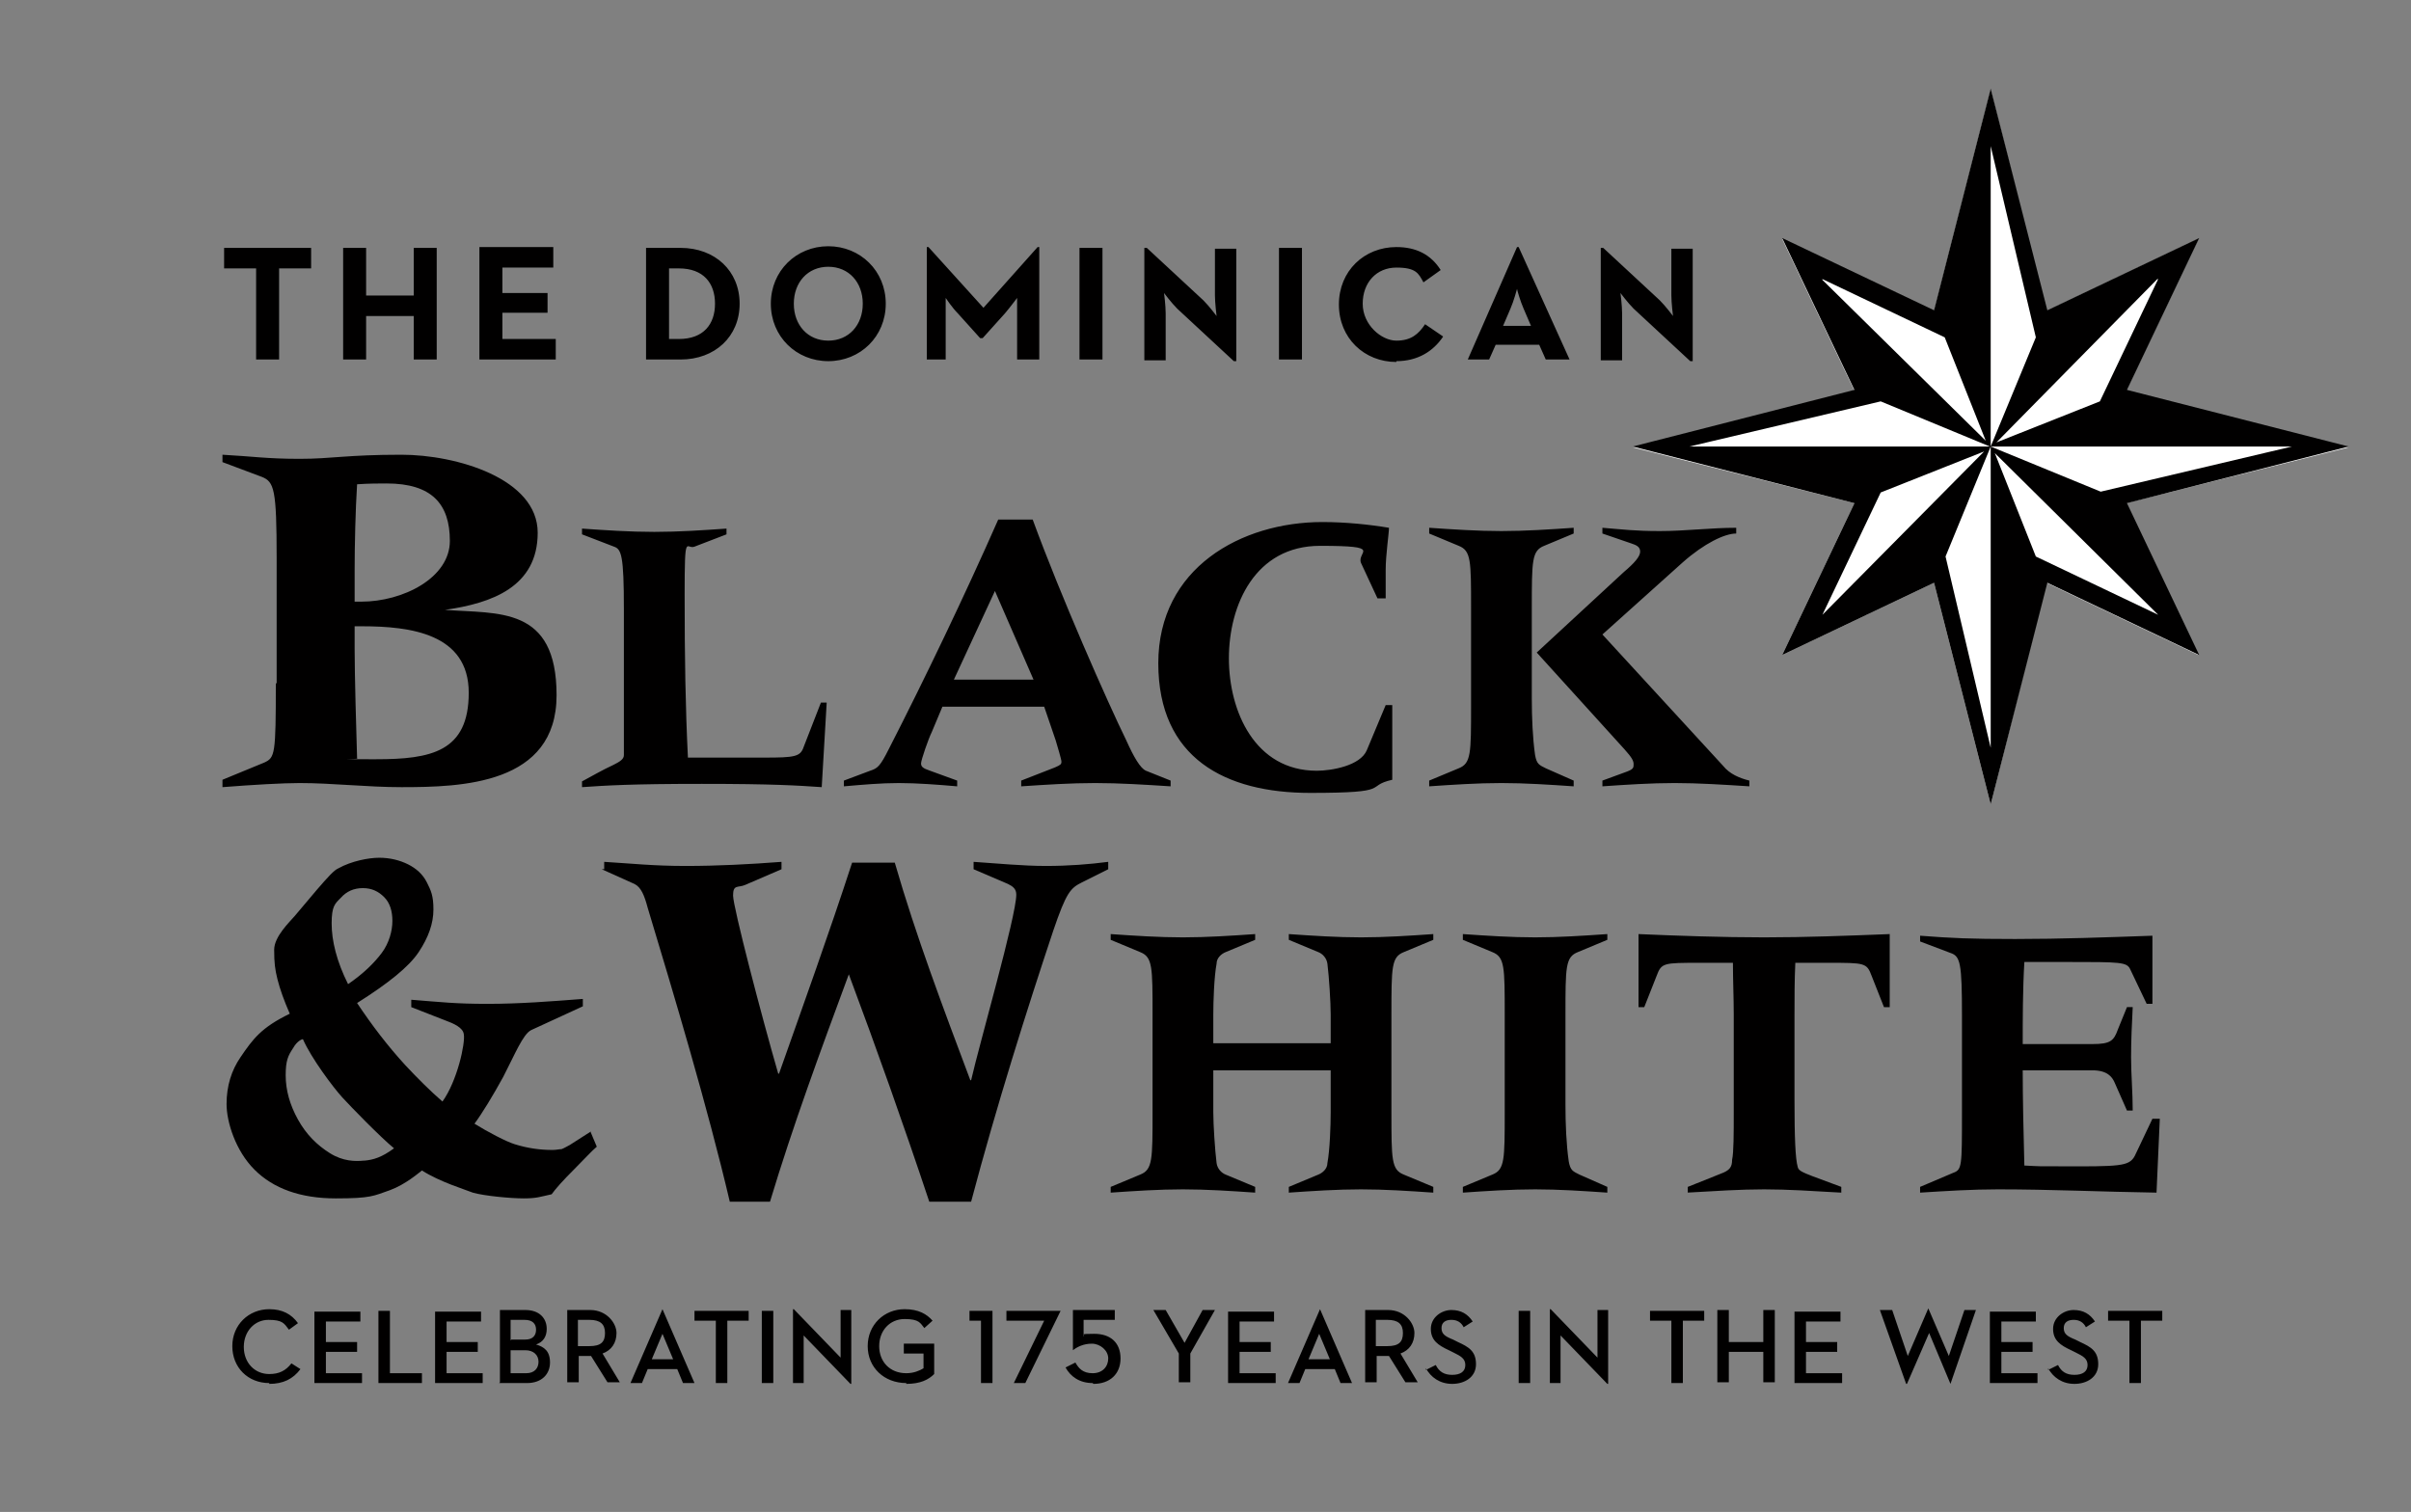
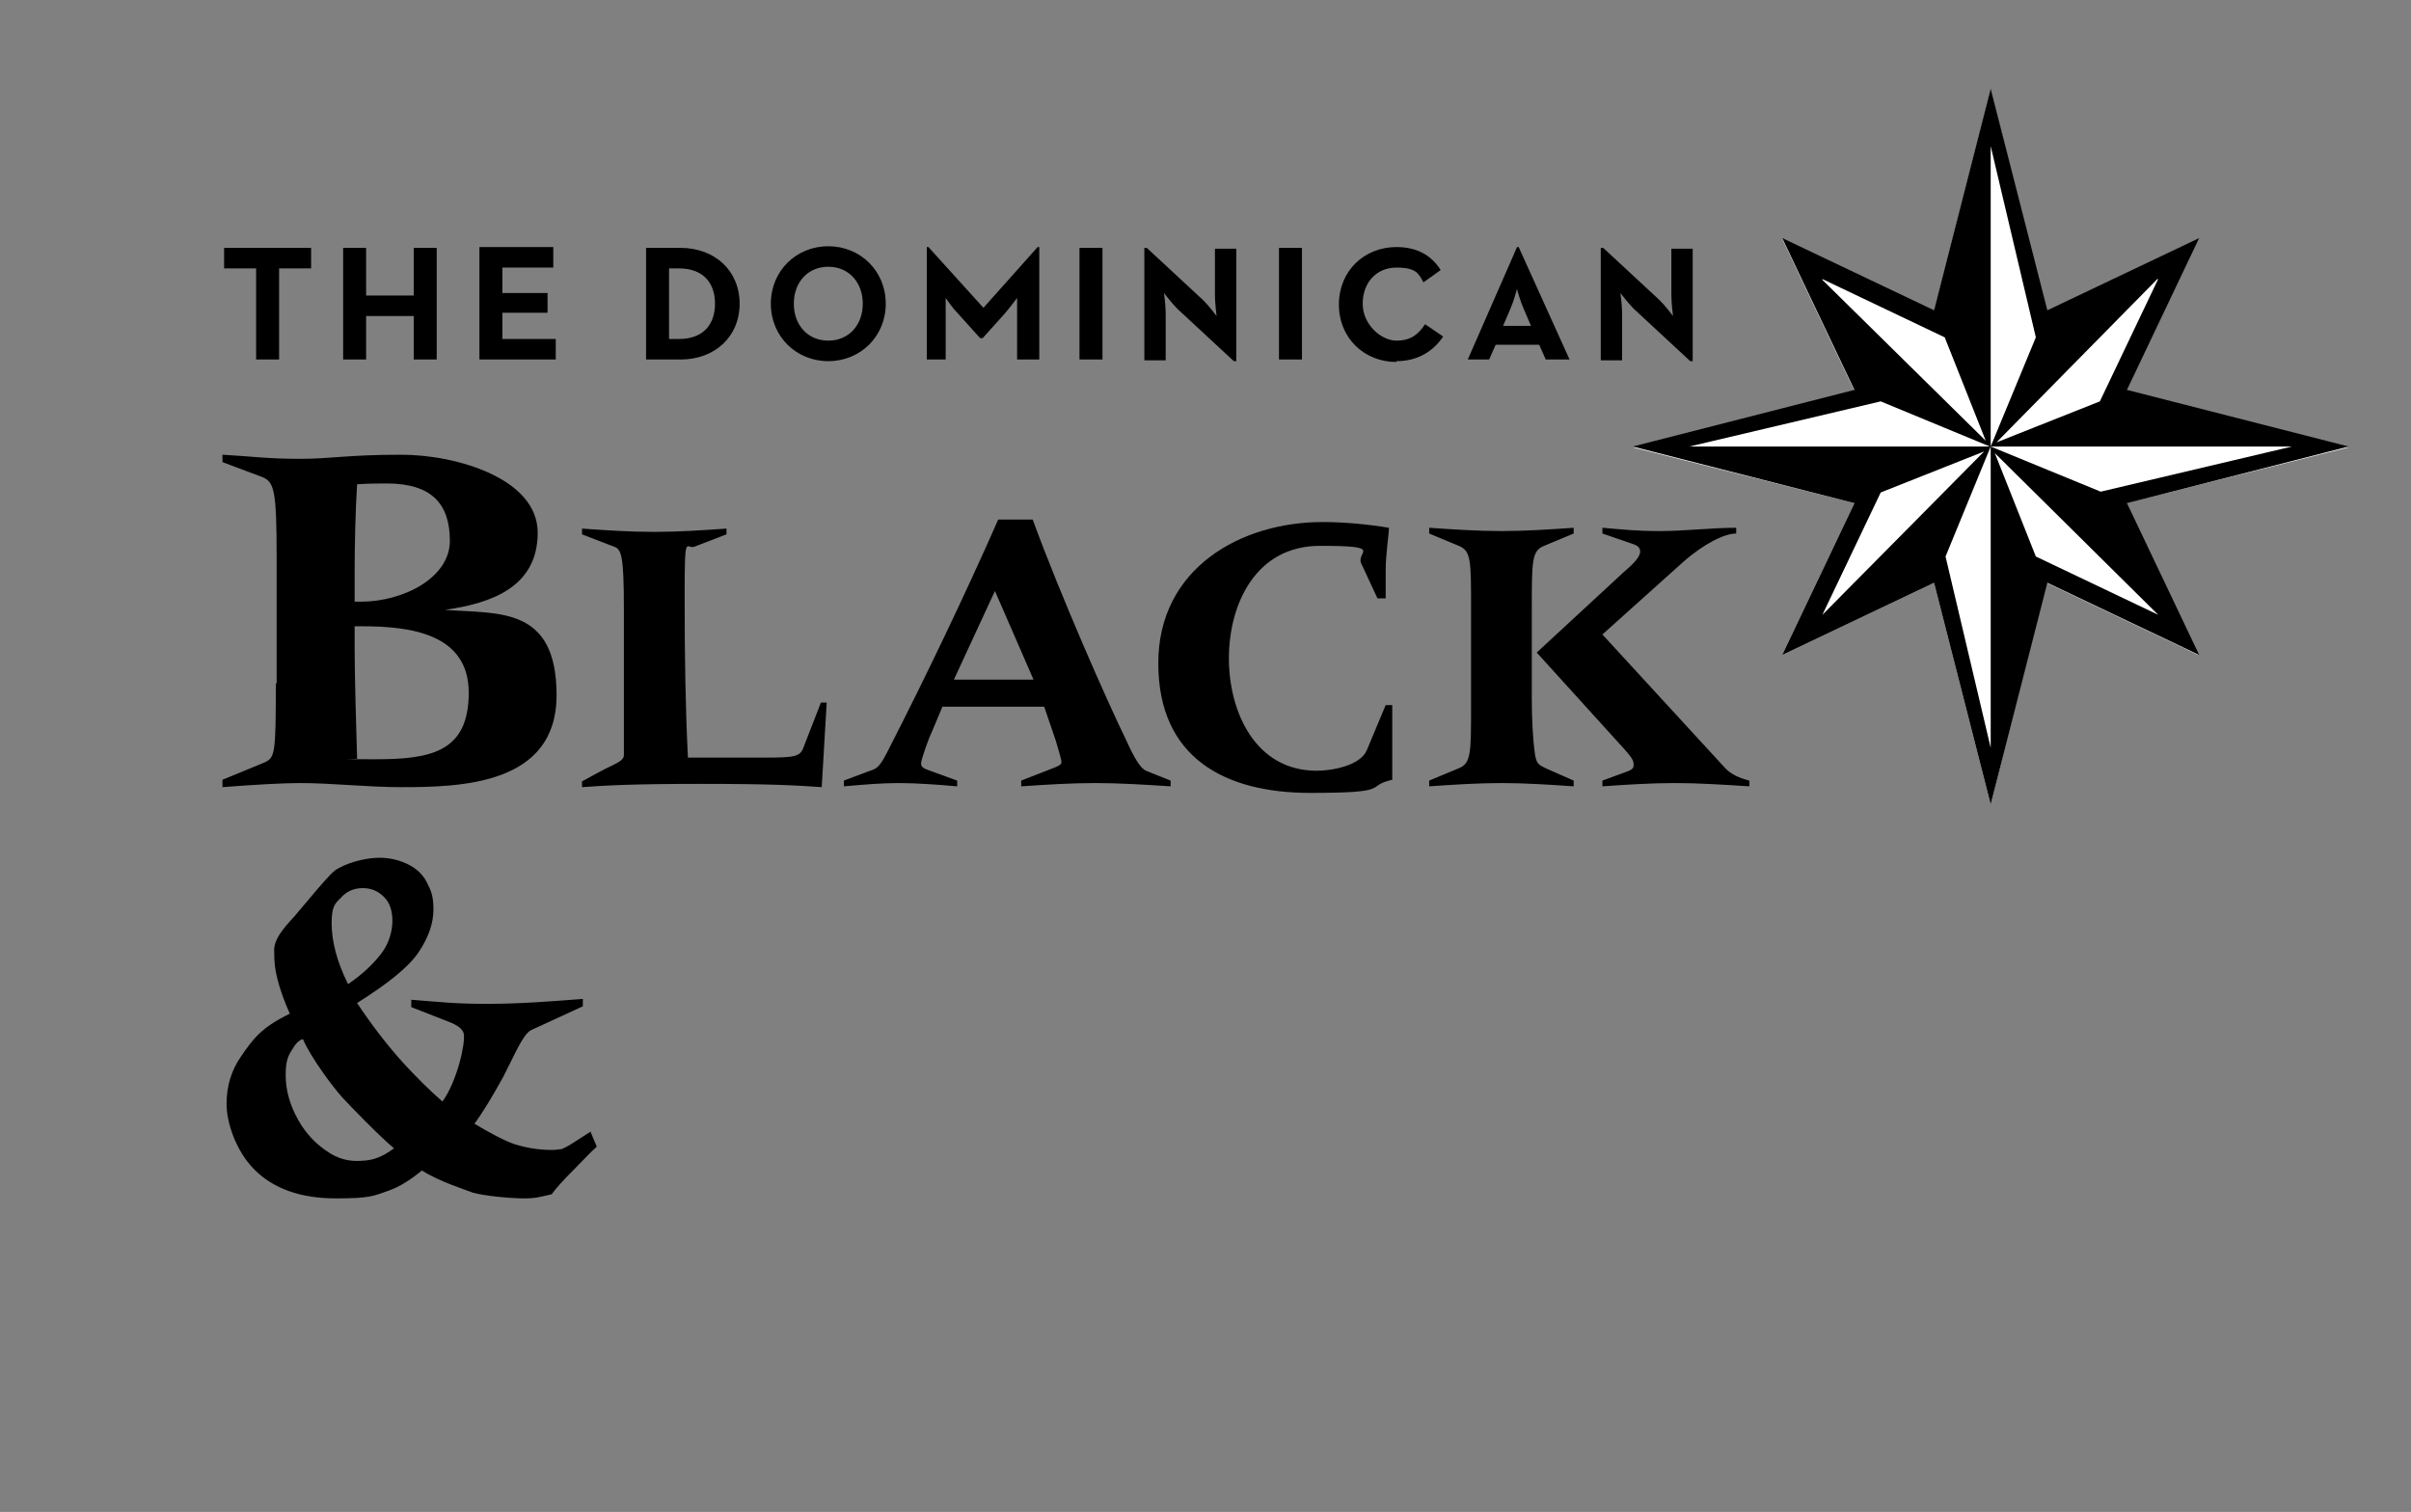
<svg xmlns="http://www.w3.org/2000/svg" id="Layer_1" version="1.1" viewBox="0 0 293.7 184.2">
  <rect x="0" y="0" width="293.7" height="184.2" fill="#808080" stroke="none" />
  <defs>
    <style>
      .st0 {
        fill: #010000;
      }

      .st1 {
        fill: #fff;
      }
    </style>
  </defs>
  <polygon class="st1" points="242.5 10.9 235.6 37.9 217.1 29.1 225.9 47.6 198.9 54.5 225.9 61.3 217.1 79.8 235.6 71 242.5 98 249.3 71 267.8 79.8 259 61.3 286.1 54.5 259 47.6 267.8 29.1 249.3 37.9 242.5 10.9" />
  <path class="st0" d="M44.3,141.4c-1,.1-2.5.1-4.1-.9-1.6-1-2.9-2.3-3.9-4.1-1-1.8-1.5-3.6-1.5-5.4s.3-2.4.9-3.3c.5-.9,1.1-1.1,1.2-1.1,1,2.3,3.7,5.9,4.8,7.1,1,1.1,4.7,4.9,6.3,6.2-1.5,1.1-2.5,1.4-3.6,1.5M41.5,109.4c.7-.8,1.6-1.2,2.7-1.2s1.9.4,2.6,1.1c.7.7,1,1.7,1,2.9s-.4,2.7-1.3,3.9c-.9,1.2-2.2,2.5-4.1,3.8-1.4-2.8-2-5.3-2-7.4s.4-2.4,1.1-3.1M71.9,137.9l-2.5,1.6c-.4.2-.7.4-1,.5-.3,0-.6.1-1.1.1-1.5,0-3-.2-4.6-.7-1-.3-3.3-1.5-4.9-2.5.9-1.2,2.3-3.5,3.5-5.7,1.4-2.7,2.4-5.2,3.4-5.7l6.3-2.9v-.9c-3.9.3-7.7.6-11.6.6-3.9,0-5.5-.2-9.3-.5v.9s4.1,1.6,4.1,1.6c1.1.4,2.2.9,2.3,1.7.2,1.1-.8,5.7-2.6,8.2-1.4-1.2-3.1-2.9-4.5-4.4-2.2-2.4-4.1-4.9-5.9-7.6,3.8-2.4,6.3-4.4,7.5-6.2,1.2-1.8,1.8-3.5,1.8-5.2s-.3-2.3-.8-3.3c-.5-1-1.3-1.7-2.3-2.2-1-.5-2.2-.8-3.5-.8s-3.4.4-5,1.3c-.5.2-1.3,1.1-2.6,2.6l-2.7,3.2c-.6.7-2.5,2.5-2.5,4.1s.1,2.4.4,3.6c.3,1.2.8,2.6,1.5,4.2-3.5,1.7-4.5,3.1-6,5.3-1.1,1.6-1.7,3.5-1.7,5.7s1.1,5.7,3.4,8,5.6,3.5,9.9,3.5,4.6-.3,6.6-1c1.9-.7,3.5-2.1,3.9-2.4,2.2,1.4,5.2,2.3,6.2,2.7,1.4.4,4.6.7,6.2.7s2-.2,3.4-.5c.5-.7,1.4-1.7,2.7-3s2.2-2.3,2.8-2.8l-.8-1.9Z" />
-   <path class="st0" d="M259.4,168.5h1.4v-7.6h2.6v-1.2h-6.6v1.2h2.6v7.6ZM249.5,166.7c.6,1.1,1.7,1.9,3.2,1.9s2.9-.8,2.9-2.4-.9-2.1-2.2-2.7l-.6-.3c-1-.4-1.4-.7-1.4-1.4s.5-1,1.2-1,1.2.3,1.5.9l1.1-.7c-.6-.9-1.4-1.4-2.6-1.4s-2.5.9-2.5,2.3.9,2,2.2,2.6l.6.3c.8.4,1.4.7,1.4,1.5s-.6,1.2-1.6,1.2-1.6-.4-2-1.2l-1.2.6ZM242.4,168.5h5.8v-1.2h-4.4v-2.6h3.8v-1.2h-3.8v-2.5h4.2v-1.2h-5.6v8.8ZM232.3,168.6h0l2.7-6.2,2.6,6.2h0l3.1-9h-1.4l-1.9,5.6-2.5-5.8h0l-2.5,5.8-1.9-5.6h-1.5l3.2,9ZM218.6,168.5h5.8v-1.2h-4.4v-2.6h3.8v-1.2h-3.8v-2.5h4.2v-1.2h-5.6v8.8ZM214.8,163.5h-4.2v-3.9h-1.4v8.8h1.4v-3.7h4.2v3.7h1.4v-8.8h-1.4v3.9ZM203.6,168.5h1.4v-7.6h2.6v-1.2h-6.6v1.2h2.6v7.6ZM195.8,168.6h.1v-9h-1.3v5.8l-5.7-5.9h-.1v9h1.3v-5.8l5.7,5.9ZM185,168.5h1.4v-8.8h-1.4v8.8ZM173.7,166.7c.6,1.1,1.7,1.9,3.2,1.9s2.9-.8,2.9-2.4-.9-2.1-2.2-2.7l-.6-.3c-1-.4-1.4-.7-1.4-1.4s.5-1,1.2-1,1.2.3,1.5.9l1.1-.7c-.6-.9-1.4-1.4-2.6-1.4s-2.5.9-2.5,2.3.9,2,2.2,2.6l.6.3c.8.4,1.4.7,1.4,1.5s-.6,1.2-1.6,1.2-1.6-.4-2-1.2l-1.2.6ZM167.6,164v-3.2h1.4c1.3,0,1.9.5,1.9,1.6s-.5,1.6-1.9,1.6h-1.4ZM167.6,165.2h1.6l2,3.2h1.5l-2.1-3.5c1.1-.4,1.7-1.3,1.7-2.5s-1.2-2.8-3.2-2.8h-2.8v8.8h1.4v-3.2ZM160.7,162.5l1.3,3.1h-2.6l1.3-3.1ZM163.2,168.5h1.5l-3.9-9h0l-3.9,9h1.4l.7-1.7h3.6l.7,1.7ZM149.6,168.5h5.8v-1.2h-4.4v-2.6h3.8v-1.2h-3.8v-2.5h4.2v-1.2h-5.6v8.8ZM143.6,164.9v3.5h1.4v-3.5l3-5.3h-1.5l-2.2,4-2.3-4h-1.5l3.1,5.3ZM133.2,168.6c2,0,3.3-1.2,3.3-3.1s-1.2-3-3.2-3-1,.1-1.3.3v-2h3.8v-1.2h-5.1v4.9h0c.5-.4,1.3-.8,2.3-.8s2,.8,2,1.8-.7,1.8-1.9,1.8-1.7-.6-2.1-1.3l-1.2.6c.6,1.1,1.7,1.9,3.3,1.9M123.4,168.5h1.5l4.3-8.8h0c0,0-6.6,0-6.6,0v1.2h4.6l-3.7,7.6ZM119.5,168.5h1.4v-8.8h-2.8v1.2h1.4v7.6ZM110.4,168.6c1.7,0,2.7-.5,3.4-1.2v-3.7h-3.7v1.2h2.4v1.8c-.5.3-1.2.6-2.1.6-2,0-3.3-1.4-3.3-3.3s1.3-3.3,3.1-3.3,1.9.5,2.4,1.1l1-.9c-.7-.8-1.7-1.4-3.4-1.4-2.5,0-4.5,1.9-4.5,4.5s2,4.5,4.7,4.5M103.6,168.6h.1v-9h-1.3v5.8l-5.7-5.9h-.1v9h1.3v-5.8l5.7,5.9ZM92.8,168.5h1.4v-8.8h-1.4v8.8ZM87.2,168.5h1.4v-7.6h2.6v-1.2h-6.6v1.2h2.6v7.6ZM80.7,162.5l1.3,3.1h-2.6l1.3-3.1ZM83.1,168.5h1.5l-3.9-9h0l-3.9,9h1.4l.7-1.7h3.6l.7,1.7ZM70.4,164v-3.2h1.4c1.3,0,1.9.5,1.9,1.6s-.5,1.6-1.9,1.6h-1.4ZM70.4,165.2h1.6l2,3.2h1.5l-2.1-3.5c1.1-.4,1.7-1.3,1.7-2.5s-1.2-2.8-3.2-2.8h-2.8v8.8h1.4v-3.2ZM62.2,163.3v-2.5h1.7c1,0,1.4.5,1.4,1.2s-.4,1.2-1.3,1.2h-1.7ZM62.2,167.3v-2.8h1.8c1,0,1.6.6,1.6,1.4s-.5,1.4-1.5,1.4h-1.9ZM60.8,168.5h3.4c1.8,0,2.8-1.1,2.8-2.5s-.7-1.9-1.7-2.2c.9-.3,1.3-1,1.3-1.9,0-1.3-.9-2.3-2.6-2.3h-3.1v8.8ZM53,168.5h5.8v-1.2h-4.4v-2.6h3.8v-1.2h-3.8v-2.5h4.2v-1.2h-5.6v8.8ZM46.1,168.5h5.3v-1.2h-3.9v-7.6h-1.4v8.8ZM38.3,168.5h5.8v-1.2h-4.4v-2.6h3.8v-1.2h-3.8v-2.5h4.2v-1.2h-5.6v8.8ZM32.8,168.6c1.7,0,2.9-.6,3.8-1.8l-1.1-.7c-.7.9-1.5,1.3-2.7,1.3-1.8,0-3.1-1.4-3.1-3.3s1.3-3.3,3-3.3,1.9.4,2.5,1.2l1.1-.8c-.8-1.1-1.9-1.7-3.5-1.7-2.5,0-4.5,1.9-4.5,4.5s1.9,4.5,4.5,4.5" />
  <path class="st0" d="M179.2,86c0,5.8,0,7-1.5,7.6l-3.6,1.5v.7c2.9-.2,5.9-.4,8.8-.4s5.9.2,8.8.4v-.7l-3.4-1.5c-.8-.4-1.1-.5-1.3-1.6-.3-2.1-.4-4.6-.4-6.9v-11c0-5.8,0-7,1.5-7.6l3.6-1.5v-.7c-2.9.2-5.9.4-8.8.4s-5.9-.2-8.8-.4v.7l3.6,1.5c1.5.6,1.5,1.8,1.5,7.6v11.9ZM195.2,65l3.5,1.2c.6.2,1.1.4,1.1,1s-.7,1.4-2,2.5l-10.6,9.8,10.7,11.8c.9,1,1.1,1.4,1.1,1.8s0,.6-.8.9l-3,1.1v.7c2.9-.2,5.9-.4,8.8-.4s6,.2,9.1.4v-.7c-1.2-.3-2.4-.8-3.2-1.8l-14.7-16,9.8-8.8c2.6-2.3,5.1-3.5,6.5-3.5v-.7c-3.1,0-6.2.4-9.3.4s-4.5-.2-7-.4v.7ZM167.8,72.9h1v-3.5c0-1.8.4-4.4.4-5.1-2.4-.4-5.3-.7-8.1-.7-9.9,0-20,5.6-20,17.2s8.2,15.8,18.5,15.8,6.5-.8,10-1.6v-9.1c.1,0-.8,0-.8,0l-2.3,5.5c-.8,1.9-4.3,2.5-6.1,2.5-7.5,0-10.7-7.2-10.7-13.7s3.2-13.7,11.1-13.7,4.4.7,5,2.1l2,4.3ZM125.9,82.8h-9.7l5-10.8,4.7,10.8ZM142.6,95.1l-3-1.2c-.7-.3-1.5-1.7-2.4-3.7-2.3-4.7-8-17.6-11.4-26.9h-4.2c-4.1,9.3-8.9,19.3-13.3,27.9-1.1,2.2-1.4,2.4-2.3,2.7l-3.2,1.2v.7c2.3-.2,4.5-.4,6.7-.4s4.8.2,7.1.4v-.7s-3.3-1.2-3.3-1.2c-.9-.3-1.1-.5-1.1-.9s.9-3,1.3-3.8l1.3-3.1h12.4l1.4,4.1c.2.7.7,2.3.7,2.6s-.1.4-.8.7l-4.1,1.6v.7c3-.2,6-.4,9-.4s6.1.2,9.2.4v-.7ZM100.7,85.6h-.7l-2.1,5.4c-.4,1.2-1.1,1.3-4.8,1.3h-9.3c-.3-6.1-.4-12.1-.4-19.9s.2-5.4,1.2-5.8l3.9-1.5v-.7c-2.9.2-5.8.4-8.8.4s-5.9-.2-8.8-.4v.7l3.9,1.5c.9.3,1.2,1.1,1.2,7.6v11.9c0,3.1,0,5.3,0,5.9,0,.5-.5.8-1.3,1.2-1.3.6-2.5,1.3-3.8,2v.7c2.9-.2,5.9-.4,14.6-.4s11.7.2,14.6.4l.6-10.2ZM43.2,69.6c0-3.2.1-7.5.3-10.6,1.4-.1,2.8-.1,3.6-.1,5.5,0,7.7,2.5,7.7,7s-5.7,7.4-10.8,7.4h-.8v-3.7ZM43.2,76.3h.9c5.9,0,13,.9,13,8.1s-4.6,8.1-11.3,8.1-1.6,0-2.3-.1c-.1-3.3-.3-10.1-.3-13.4v-2.7ZM33.6,83.3c0,8.6-.1,9-1.4,9.6l-5.1,2.1v.9c3.8-.3,7.4-.5,9.4-.5,4,0,8.2.5,12.4.5,7.3,0,18.9-.3,18.9-11.2s-7.1-9.9-13.6-10.4h0c5.7-.8,11.3-2.8,11.3-9.4s-9.9-9.5-16.6-9.5-8.4.5-12.4.5-5.7-.3-9.4-.5v.9l4.8,1.8c1.5.6,1.8,1.5,1.8,9.9v15.2Z" />
  <path class="st0" d="M248,67.8l-5-12.6,19.9,19.7-14.9-7.1ZM229.1,60l12.6-5-19.7,19.9,7.1-14.9ZM237,67.8l5.5-13.4h36.7s-23.3,5.5-23.3,5.5l-13.4-5.5v36.7s-5.5-23.3-5.5-23.3ZM229.1,48.9l13.3,5.5h-36.6s23.3-5.5,23.3-5.5ZM222,34l14.9,7.1,5,12.6-19.9-19.6ZM262.9,34l-7.1,14.9-12.6,5,19.6-19.9ZM242.5,17.8l5.5,23.3-5.5,13.3V17.8ZM242.5,10.8l-6.9,27-18.5-8.8,8.8,18.5-27,6.9,27,6.9-8.8,18.5,18.5-8.8,6.9,27,6.9-27,18.5,8.8-8.8-18.5,27-6.9-27-6.9,8.8-18.5-18.5,8.8-6.9-27Z" />
-   <path class="st0" d="M239,135.5c0,6.7,0,7-1.1,7.4l-4,1.7v.7c3.2-.2,6.3-.4,9.5-.4,6.4,0,12.7.3,19.3.4l.4-9h-.9l-1.9,4c-.7,1.6-1,1.8-7,1.8s-4.5,0-6.7-.1c-.1-3.8-.2-8.1-.2-11.6h8.5c1.8,0,2.4.8,2.7,1.5l1.5,3.4h.7c0-2.2-.2-4.4-.2-6.5s.1-4.1.2-6.1h-.7l-1.1,2.7c-.5,1.4-.9,1.8-3.1,1.8h-8.5c0-2.9,0-6.7.2-10h5.2c6.5,0,7.3,0,7.7.9l2,4.2h.7v-8.3c-5.7.2-11.2.4-16.7.4s-7.7-.1-11.6-.4v.7l3.7,1.4c1.2.4,1.4,1.2,1.4,7.7v11.9ZM205.5,145.3c3.5-.2,6.5-.4,9.4-.4s5.9.2,9.4.4v-.7s-3.5-1.3-3.5-1.3c-1.3-.5-1.7-.7-1.8-1.1-.3-1-.4-3.7-.4-8.2v-10.4c0-2.1,0-4.2.1-6.3h4c4.5,0,4.7,0,5.3,1.6l1.5,3.8h.7v-8.9c-5.1.2-10.2.4-15.3.4s-10.7-.2-15.3-.4v8.9h.7l1.5-3.8c.6-1.6.8-1.6,5.3-1.6h4c0,2.1.1,4.2.1,6.3v11.9c0,2.6,0,4.9-.2,5.8,0,.9-.3,1.3-1.4,1.7l-4,1.6v.7ZM183.3,135.5c0,5.8,0,7-1.5,7.6l-3.6,1.5v.7c2.9-.2,5.9-.4,8.8-.4s5.9.2,8.8.4v-.7l-3.4-1.5c-.8-.4-1.1-.5-1.3-1.6-.3-2.1-.4-4.6-.4-6.9v-11c0-5.8,0-7,1.5-7.6l3.6-1.5v-.7c-2.9.2-5.9.4-8.8.4s-5.9-.2-8.8-.4v.7l3.6,1.5c1.5.6,1.5,1.8,1.5,7.6v11.9ZM162.1,127.1h-14.3v-3.5c0-1.6.1-4.6.4-6.2,0-.7.6-1.2,1.1-1.4l3.6-1.5v-.7c-2.9.2-5.9.4-8.8.4s-5.9-.2-8.8-.4v.7l3.6,1.5c1.5.6,1.5,1.8,1.5,7.6v11.9c0,5.8,0,7-1.5,7.6l-3.6,1.5v.7c2.9-.2,5.9-.4,8.8-.4s5.9.2,8.8.4v-.7l-3.6-1.5c-.5-.2-1-.7-1.1-1.4-.2-1.6-.4-4.7-.4-6.2v-5.1h14.3v5.1c0,1.6-.1,4.6-.4,6.2,0,.7-.6,1.2-1.1,1.4l-3.6,1.5v.7c2.9-.2,5.9-.4,8.8-.4s5.9.2,8.8.4v-.7l-3.6-1.5c-1.5-.6-1.5-1.8-1.5-7.6v-11.9c0-5.8,0-7,1.5-7.6l3.6-1.5v-.7c-2.9.2-5.9.4-8.8.4s-5.9-.2-8.8-.4v.7l3.6,1.5c.5.2,1,.7,1.1,1.4.2,1.6.4,4.7.4,6.2v3.5ZM73.3,105.9l4,1.8c.8.4,1.2,1.4,1.6,2.9,3.2,10.6,7.3,24.3,10,35.8h4.9c2.8-9.3,6.2-18.5,9.6-27.7,3.4,9.1,6.7,18.4,9.8,27.7h5.1c3.1-11.7,6.8-23.4,10-33,1.6-4.7,2.1-5.2,3.5-5.9l3.2-1.6v-.9c-2.3.3-4.8.5-7.6.5s-5.8-.3-8.8-.5v.9l4.2,1.8c.6.3,1,.6,1,1.3,0,2.6-4.5,18.2-5.5,22.6h-.1c-3.3-8.8-6.6-17.5-9.2-26.5h-5.2c-2.8,8.6-5.9,17.2-8.9,25.7h-.1c-2-6.9-5.5-20.3-5.5-21.7s.6-.9,1.5-1.3l4.4-1.9v-.9c-3.9.3-7.8.5-11.7.5s-6.6-.3-9.9-.5v.9Z" />
  <path class="st0" d="M205.9,44h.3v-13.7h-2.6v5.7c0,.9.2,2.5.2,2.5,0,0-.9-1.2-1.6-1.9l-6.9-6.4h-.3v13.7h2.6v-5.7c0-1-.2-2.5-.2-2.5,0,0,.9,1.2,1.6,1.9l6.9,6.4ZM183.1,39.7l.9-2.1c.4-.9.8-2.4.8-2.4,0,.1.4,1.5.8,2.4l.9,2.1h-3.3ZM178.7,43.8h2.7l.8-1.8h5.3l.8,1.8h2.9l-6.2-13.7h-.2l-6,13.7ZM170.1,44c2.6,0,4.5-1.2,5.7-3l-2.2-1.5c-.8,1.2-1.7,2-3.5,2s-4.1-1.9-4.1-4.5,1.7-4.4,4.1-4.4,2.7.7,3.3,1.8l2.1-1.5c-1.2-1.9-3-2.8-5.4-2.8-3.9,0-7,2.9-7,7s3.1,7,7,7M155.8,43.8h2.8v-13.6h-2.8v13.6ZM150.3,44h.3v-13.7h-2.6v5.7c0,.9.2,2.5.2,2.5,0,0-.9-1.2-1.6-1.9l-6.9-6.4h-.3v13.7h2.6v-5.7c0-1-.2-2.5-.2-2.5,0,0,.9,1.2,1.6,1.9l6.9,6.4ZM131.5,43.8h2.8v-13.6h-2.8v13.6ZM112.5,43.8h2.7v-5.1c0-.9,0-2.4,0-2.4,0,0,.8,1.2,1.5,1.9l2.7,3h.3l2.7-3c.6-.7,1.5-1.9,1.5-1.9,0,0,0,1.5,0,2.4v5.1h2.7v-13.7h-.2l-6.6,7.4-6.7-7.4h-.2v13.7ZM100.9,41.5c-2.5,0-4.2-1.9-4.2-4.5s1.7-4.5,4.2-4.5,4.2,1.9,4.2,4.5-1.7,4.5-4.2,4.5M100.9,44c3.9,0,7-3,7-7s-3.1-7-7-7-7,3-7,7,3.1,7,7,7M81.5,41.4v-8.7h1.2c3,0,4.4,1.8,4.4,4.3s-1.4,4.3-4.4,4.3h-1.2ZM78.7,43.8h4.2c4.2,0,7.2-2.8,7.2-6.8s-3-6.8-7.2-6.8h-4.2v13.6ZM58.4,43.8h9.3v-2.5h-6.5v-3.2h5.5v-2.4h-5.5v-3.1h6.2v-2.5h-9v13.6ZM41.8,43.8h2.8v-5.3h5.8v5.3h2.8v-13.6h-2.8v5.8h-5.8v-5.8h-2.8v13.6ZM31.2,43.8h2.8v-11.1h3.9v-2.5h-10.6v2.5h3.9v11.1Z" />
</svg>